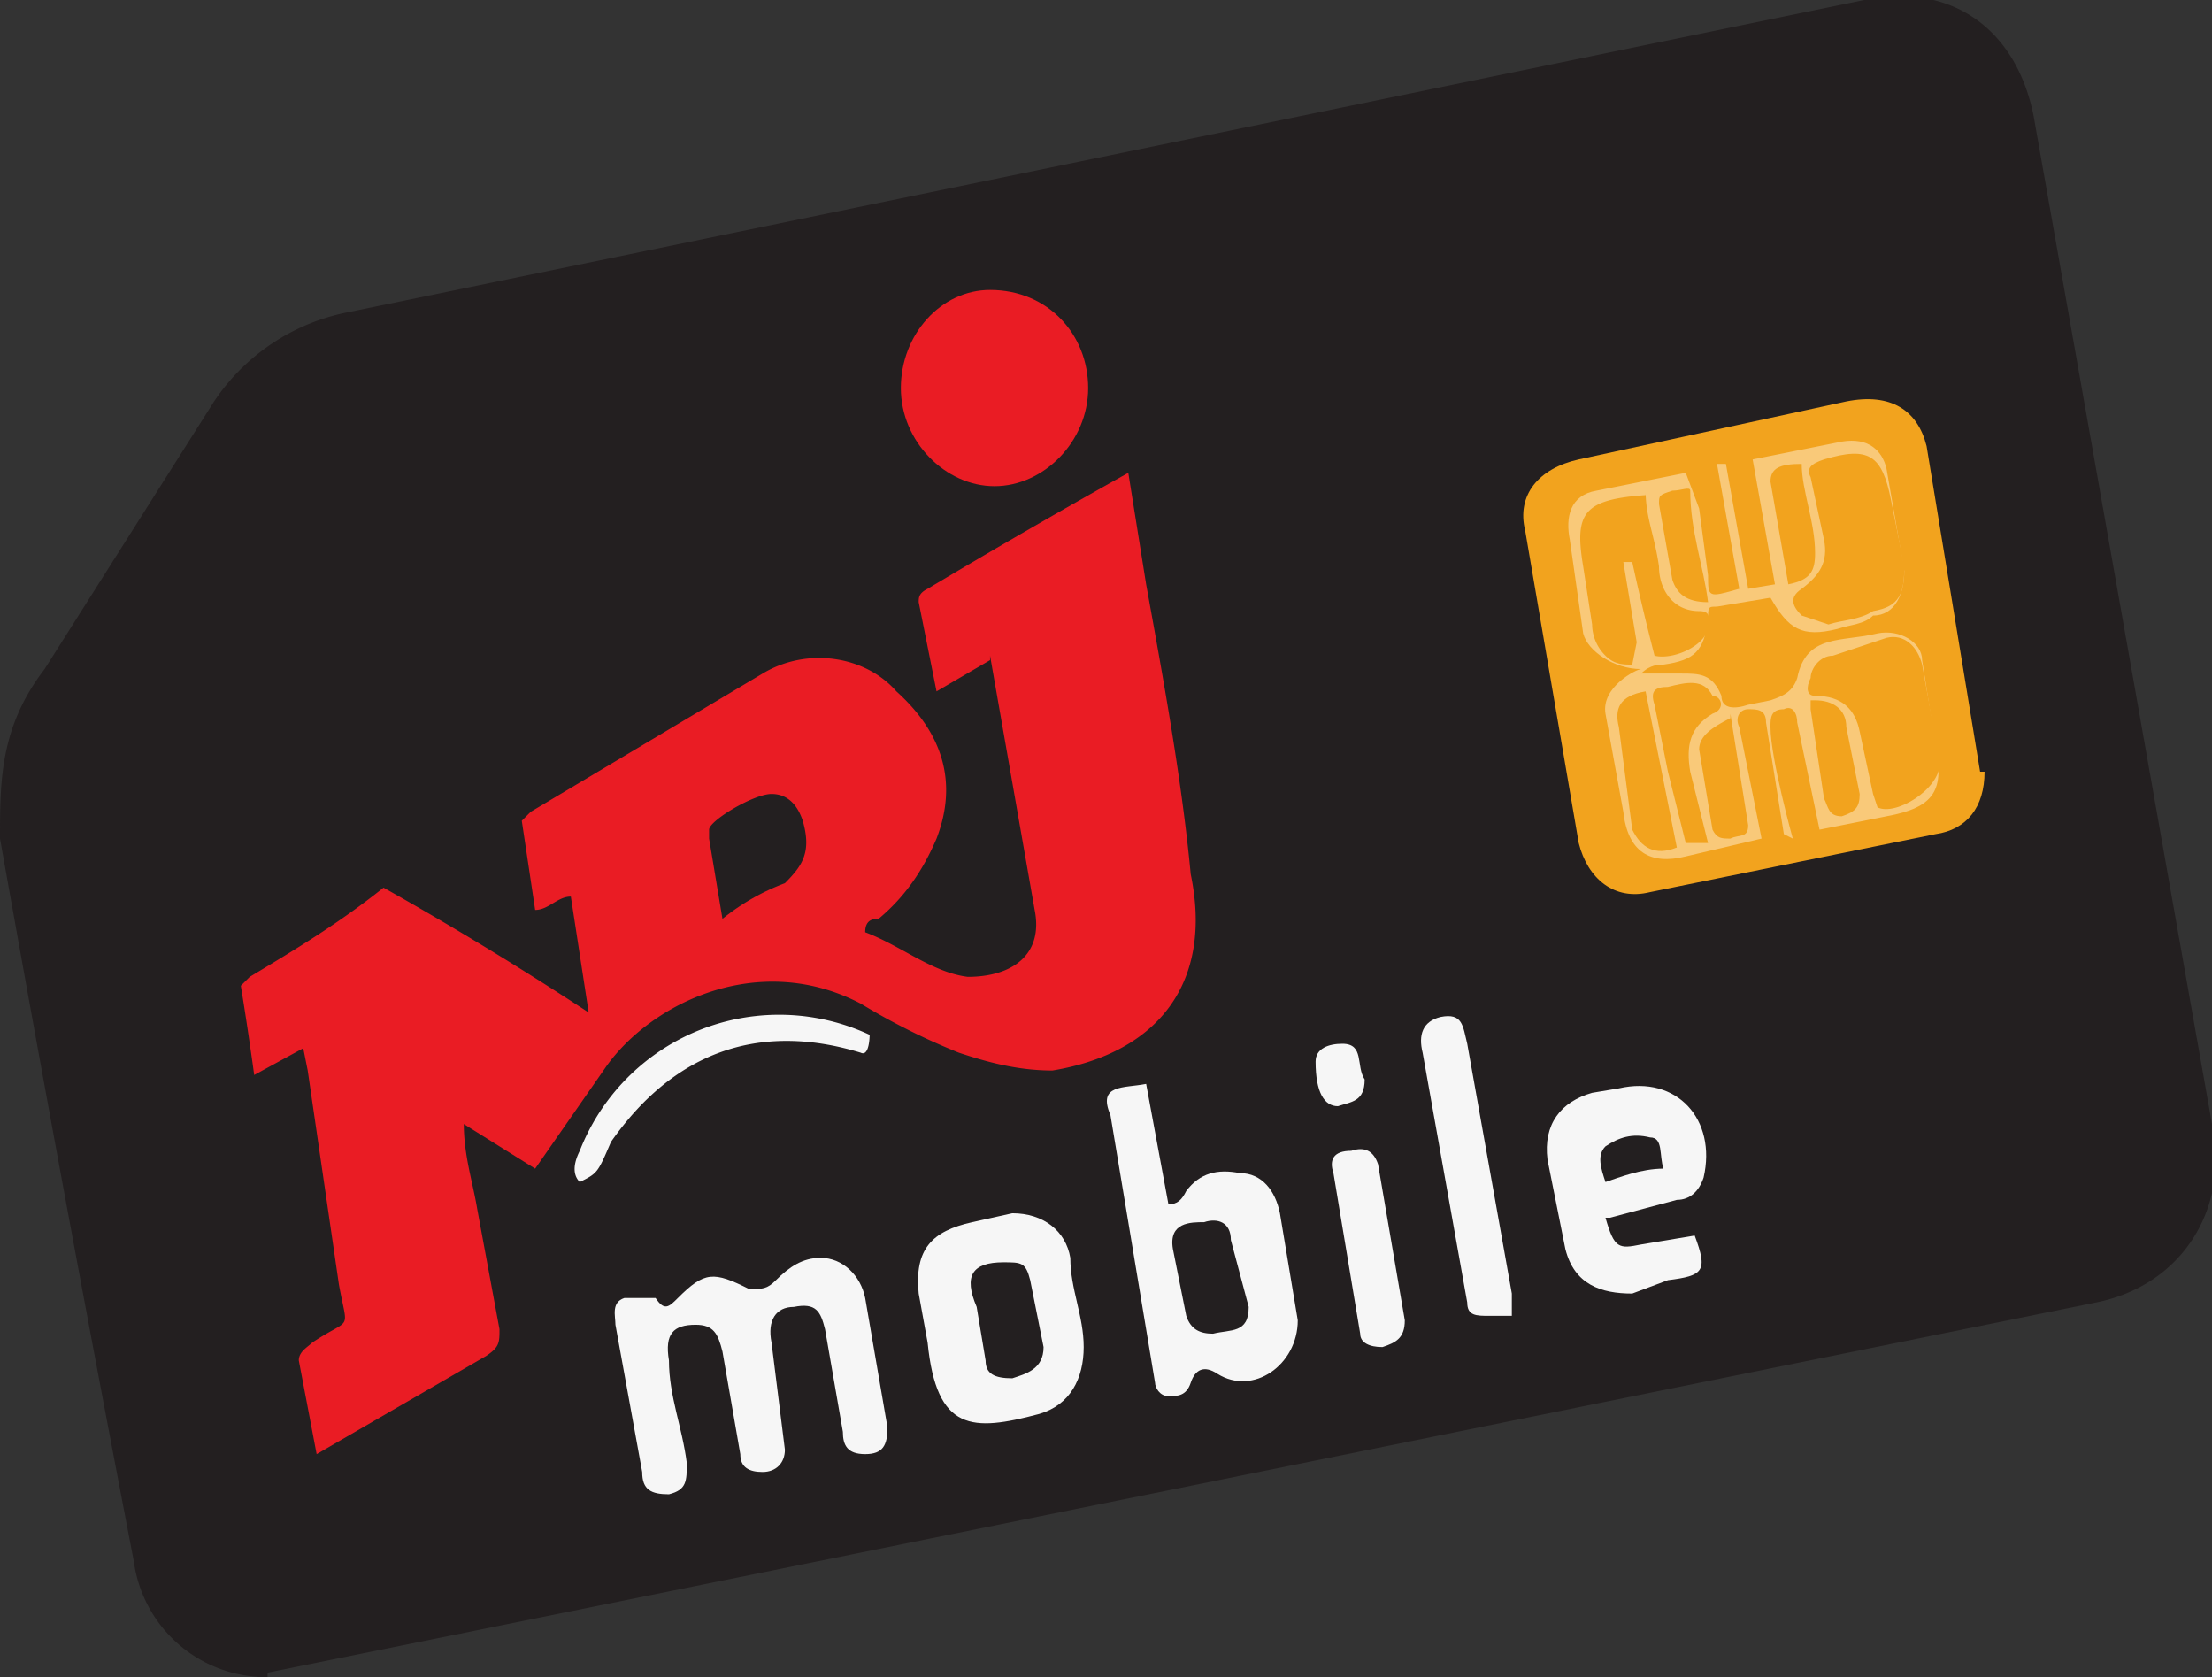
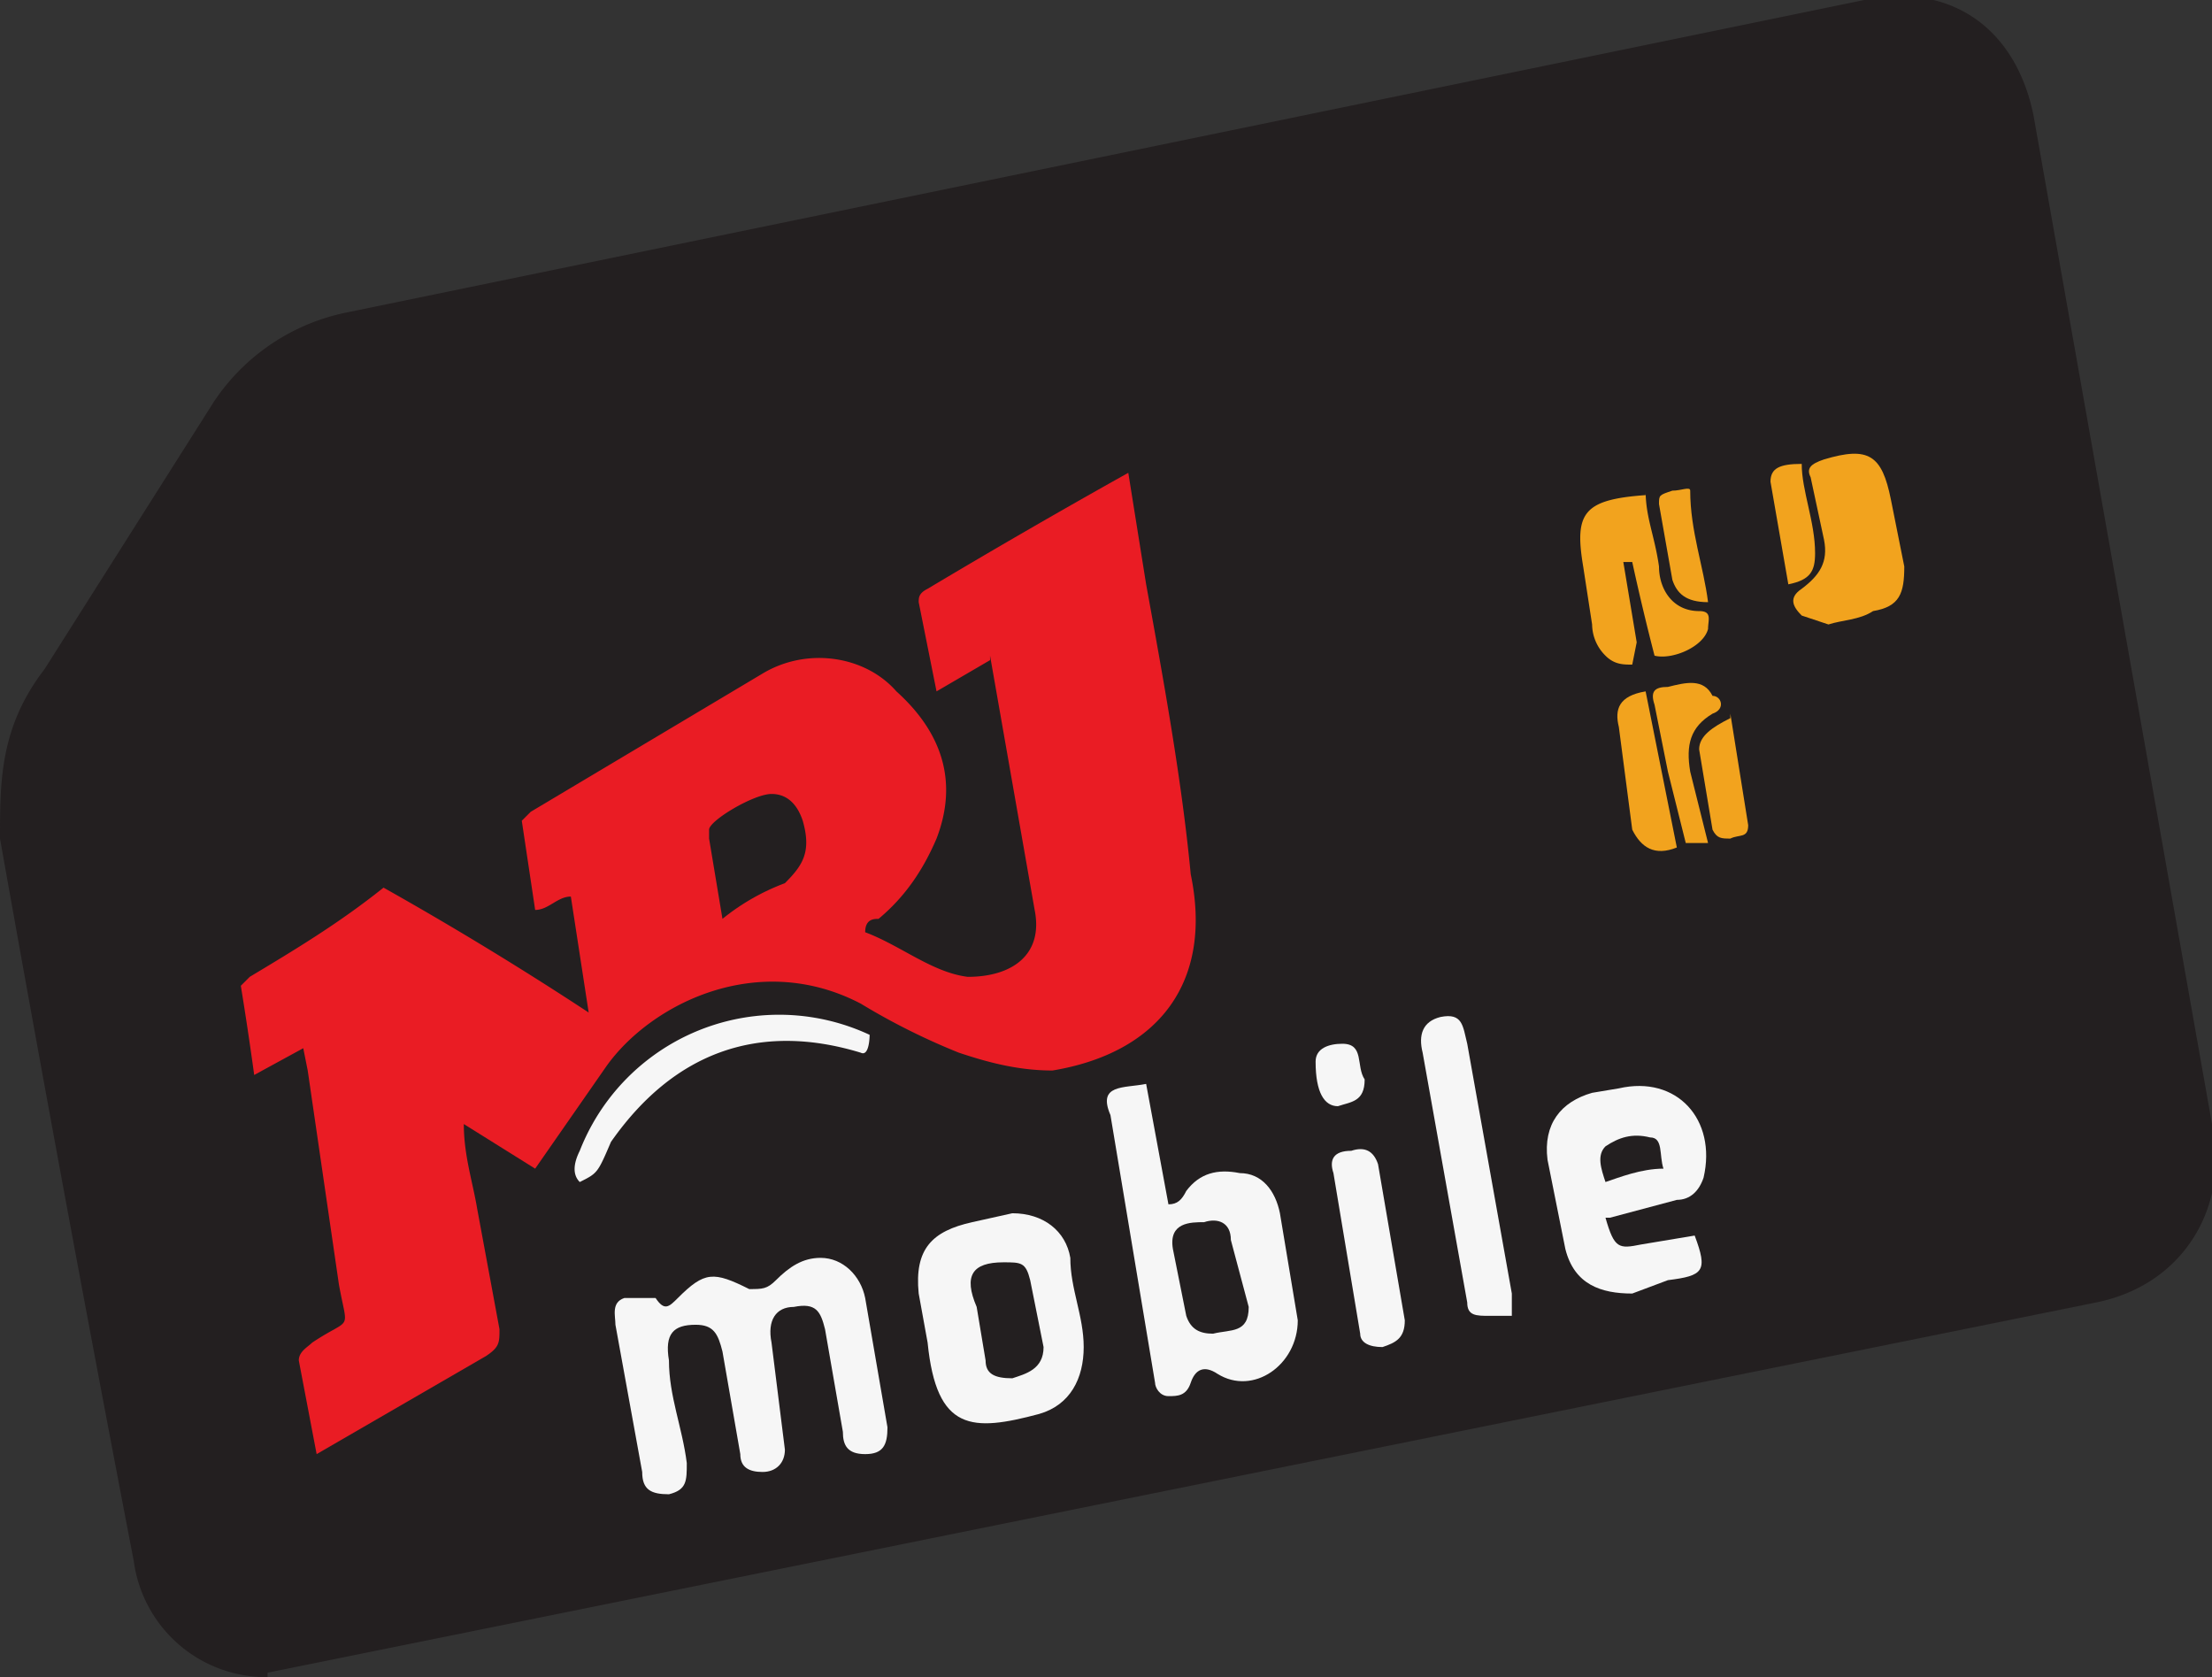
<svg xmlns="http://www.w3.org/2000/svg" version="1.1" id="Calque_1" x="0" y="0" xml:space="preserve" width="49.6" height="37.6">
  <rect width="100%" height="100%" fill="#333333" stroke="none" />
  <style type="text/css" id="style135">.st1{fill:#ea1c24}.st2{fill:#231f20}.st3{fill:#f2a31e}.st4{fill:#f6f6f6}</style>
  <path class="st2" d="M6 37.6A3 3 0 013 35a1171 1171 0 01-3-16.2C0 17.5 0 16.3 1 15l3.8-6a4.7 4.7 0 013-2l34-7c1.9-.4 3.4.6 3.8 2.6l4 22.6c.4 1.8-.6 3.6-2.6 4l-41 8.3z" id="path141" />
  <path class="st1" d="M22.2 14.8l-1.2.7-.4-2c0-.1 0-.2.2-.3a180 180 0 014.5-2.6l.4 2.5c.4 2.2.8 4.4 1 6.5.5 2.4-.7 4-3.1 4.4-.8 0-1.5-.2-2.1-.4a15 15 0 01-2.2-1.1c-2.3-1.2-4.7 0-5.7 1.4L12 26.2l-1.6-1c0 .7.2 1.3.3 1.9l.5 2.7c0 .3 0 .4-.3.6l-3.8 2.2-.4-2.1c0-.2.2-.3.3-.4.9-.6.8-.2.6-1.3L6.9 24l-.1-.5-1.1.6a79 79 0 00-.3-2l.2-.2c1-.6 2-1.2 3-2a78 78 0 014.6 2.8l-.4-2.6c-.3 0-.5.3-.8.3l-.3-2 .2-.2 5.2-3.1c1-.6 2.3-.4 3 .4 1 .9 1.4 2 .9 3.3-.3.7-.7 1.3-1.3 1.8-.1 0-.3 0-.3.3.8.3 1.5.9 2.3 1 1 0 1.7-.5 1.5-1.5l-1-5.7z" id="path143" />
-   <path class="st3" d="M44.5 17.3c0 .8-.4 1.3-1.1 1.4L37 20c-.8.2-1.4-.3-1.6-1.1l-1.2-7c-.2-.8.3-1.4 1.2-1.6l6-1.3c1-.2 1.6.2 1.8 1l1.2 7.3z" id="path145" />
  <path class="st4" d="M17.6 32.5c0 .3-.2.5-.5.5s-.5-.1-.5-.4l-.4-2.3c-.1-.4-.2-.6-.6-.6-.5 0-.7.2-.6.8 0 .8.3 1.5.4 2.3 0 .4 0 .6-.4.7-.4 0-.6-.1-.6-.5l-.6-3.3c0-.2-.1-.5.2-.6h.7c.2.3.3.2.5 0 .6-.6.8-.6 1.6-.2.3 0 .4 0 .6-.2.3-.3.6-.5 1-.5.5 0 .9.4 1 .9l.5 2.9c0 .4-.1.6-.5.6s-.5-.2-.5-.5l-.4-2.3c-.1-.4-.2-.6-.7-.5-.4 0-.6.3-.5.8l.3 2.4z" id="path147" />
-   <path class="st1" d="M24.4 8.7c0 1.2-1 2.2-2.1 2.2s-2.1-1-2.1-2.2c0-1.2.9-2.2 2-2.2 1.3 0 2.2 1 2.2 2.2z" id="path149" />
  <path class="st4" d="M25.7 24.3l.5 2.7c.2 0 .3-.1.4-.3.3-.4.7-.5 1.2-.4.5 0 .8.4.9.9l.4 2.4c0 1-1 1.7-1.8 1.2-.3-.2-.5-.1-.6.2-.1.3-.3.3-.5.3s-.3-.2-.3-.3l-1-6c-.3-.7.3-.6.8-.7z" id="path151" />
  <path class="st4" d="M36 27.3c.2.7.3.7.8.6l1.2-.2c.3.8.2.9-.6 1l-.8.3c-.7 0-1.3-.2-1.5-1l-.4-2c-.1-.8.3-1.3 1-1.5l.6-.1c1.3-.3 2.2.7 1.9 2-.1.3-.3.5-.6.5l-1.5.4z" id="path153" />
  <path class="st4" d="M22.7 27.2c.7 0 1.2.4 1.3 1 0 .7.3 1.3.3 2s-.3 1.3-1 1.5c-1.5.4-2.3.4-2.5-1.6l-.2-1.1c-.1-1 .3-1.4 1.2-1.6l.9-.2z" id="path155" />
  <path class="st4" d="M34 29.5h-.6c-.3 0-.5 0-.5-.3l-1-5.6c-.1-.4 0-.7.4-.8.5-.1.5.2.6.6l1 5.6v.5z" id="path157" />
  <path class="st4" d="M13 26.5c-.2-.2-.1-.5 0-.7a4.8 4.8 0 016.5-2.6s0 .5-.2.4c-2.3-.7-4.2 0-5.6 2-.3.7-.3.7-.7.9z" id="path159" />
  <path class="st4" d="M31.5 29.6c0 .4-.2.5-.5.6-.3 0-.5-.1-.5-.3l-.6-3.6c-.1-.3 0-.5.4-.5.3-.1.5 0 .6.3l.6 3.5z" id="path161" />
  <path class="st4" d="M30.6 24.2c0 .5-.3.5-.6.6-.3 0-.5-.3-.5-1 0-.3.3-.4.6-.4.5 0 .3.5.5.8z" id="path163" />
  <path class="st2" d="M16.2 20.6l-.3-1.8v-.2c0-.2 1-.8 1.4-.8.4 0 .6.3.7.6.2.7 0 1-.4 1.4a5 5 0 00-1.4.8z" id="path165" />
-   <path d="M40 18.7l-.4-2.5c0-.3-.2-.3-.4-.3s-.3.2-.2.4l.5 2.5-1.7.4c-.8.2-1.3-.1-1.4-1L36 16c-.1-.6.7-1 .8-1-.6 0-1.2-.4-1.3-.8l-.3-2.1c-.1-.5 0-1 .6-1.1l2-.4.3.8.2 1.5c0 .5 0 .5.7.3l-.5-2.8h.2l.5 2.8.6-.1-.5-2.8 2-.4c.6-.1.9.2 1 .6l.4 2.3c0 .5-.2 1-.7 1-.2.2-.5.2-.8.3-.8.2-1.1 0-1.5-.7l-1.2.2c-.2 0-.2 0-.2.3-.1.7-.3.9-1 1-.1 0-.3 0-.5.2h.9c.4 0 .7 0 .9.5 0 .3.3.3.6.2l.5-.1c.3-.1.5-.2.6-.5.2-1 1-.8 1.8-1 .5-.1 1 .2 1 .6l.3 1.9c.2 1 0 1.4-1.1 1.6l-1.5.3-.5-2.4c0-.2-.1-.4-.3-.3-.3 0-.3.2-.3.4 0 .7.5 2.5.5 2.5z" id="path167" fill="#f9c979" />
  <path class="st2" d="M28 29.3c0 .6-.4.5-.8.6-.3 0-.5-.1-.6-.4l-.3-1.5c-.1-.6.4-.6.7-.6.3-.1.6 0 .6.4l.4 1.5z" id="path169" />
  <path class="st2" d="M37.3 26.2c-.5 0-1 .2-1.3.3-.1-.3-.2-.6 0-.8.3-.2.6-.3 1-.2.3 0 .2.4.3.7z" id="path171" />
  <path class="st2" d="M22.5 28.3c.4 0 .5 0 .6.4l.3 1.5c0 .5-.4.6-.7.7-.4 0-.6-.1-.6-.4l-.2-1.2c-.3-.7-.1-1 .6-1z" id="path173" />
  <path class="st3" d="M41 14l-.6-.2c-.2-.2-.3-.4 0-.6.4-.3.6-.6.5-1.1l-.3-1.4c-.1-.2 0-.3.3-.4 1-.3 1.3-.1 1.5.9l.3 1.5c0 .6-.1.9-.7 1-.3.2-.7.2-1 .3z" id="path175" />
-   <path class="st3" d="M42.3 14.3c.4-.1.7.2.8.6l.4 2.2c0 .6-1 1.2-1.4 1l-.1-.3-.3-1.4c-.1-.5-.4-.8-1-.8-.2 0-.2-.2-.1-.4 0-.2.2-.5.5-.5l1.2-.4z" id="path177" />
  <path class="st3" d="M36.9 11c0 .6.2 1 .3 1.7 0 .5.3 1 .9 1 .3 0 .2.2.2.4-.1.4-.8.7-1.2.6a57 57 0 01-.5-2.1h-.2l.3 1.8-.1.5c-.2 0-.4 0-.6-.2a1 1 0 01-.3-.7l-.2-1.3c-.2-1.2 0-1.5 1.4-1.6z" id="path179" />
  <path class="st3" d="M38.3 18.9h-.5l-.4-1.6-.3-1.5c-.1-.3 0-.4.3-.4.4-.1.8-.2 1 .2.2 0 .3.3 0 .4-.5.3-.6.7-.5 1.3l.4 1.6z" id="path181" />
  <path class="st3" d="M36.9 15.5l.7 3.5c-.5.2-.8 0-1-.4l-.3-2.3c-.1-.4 0-.7.6-.8z" id="path183" />
-   <path class="st3" d="M40.7 15.7c.4 0 .7.2.7.6l.3 1.5c0 .3-.1.4-.4.5-.3 0-.3-.2-.4-.4l-.3-2v-.2z" id="path185" />
  <path class="st3" d="M40.4 10.4c0 .6.3 1.3.3 2 0 .4-.1.6-.6.7l-.4-2.3c0-.3.2-.4.7-.4z" id="path187" />
  <path class="st3" d="M38.8 16l.4 2.5c0 .3-.2.2-.4.3-.2 0-.3 0-.4-.2l-.3-1.8c0-.3.3-.5.7-.7z" id="path189" />
  <path class="st3" d="M38.3 13.5c-.5 0-.7-.2-.8-.5l-.3-1.7c0-.2 0-.2.3-.3.2 0 .4-.1.4 0 0 .9.3 1.7.4 2.5z" id="path191" />
</svg>